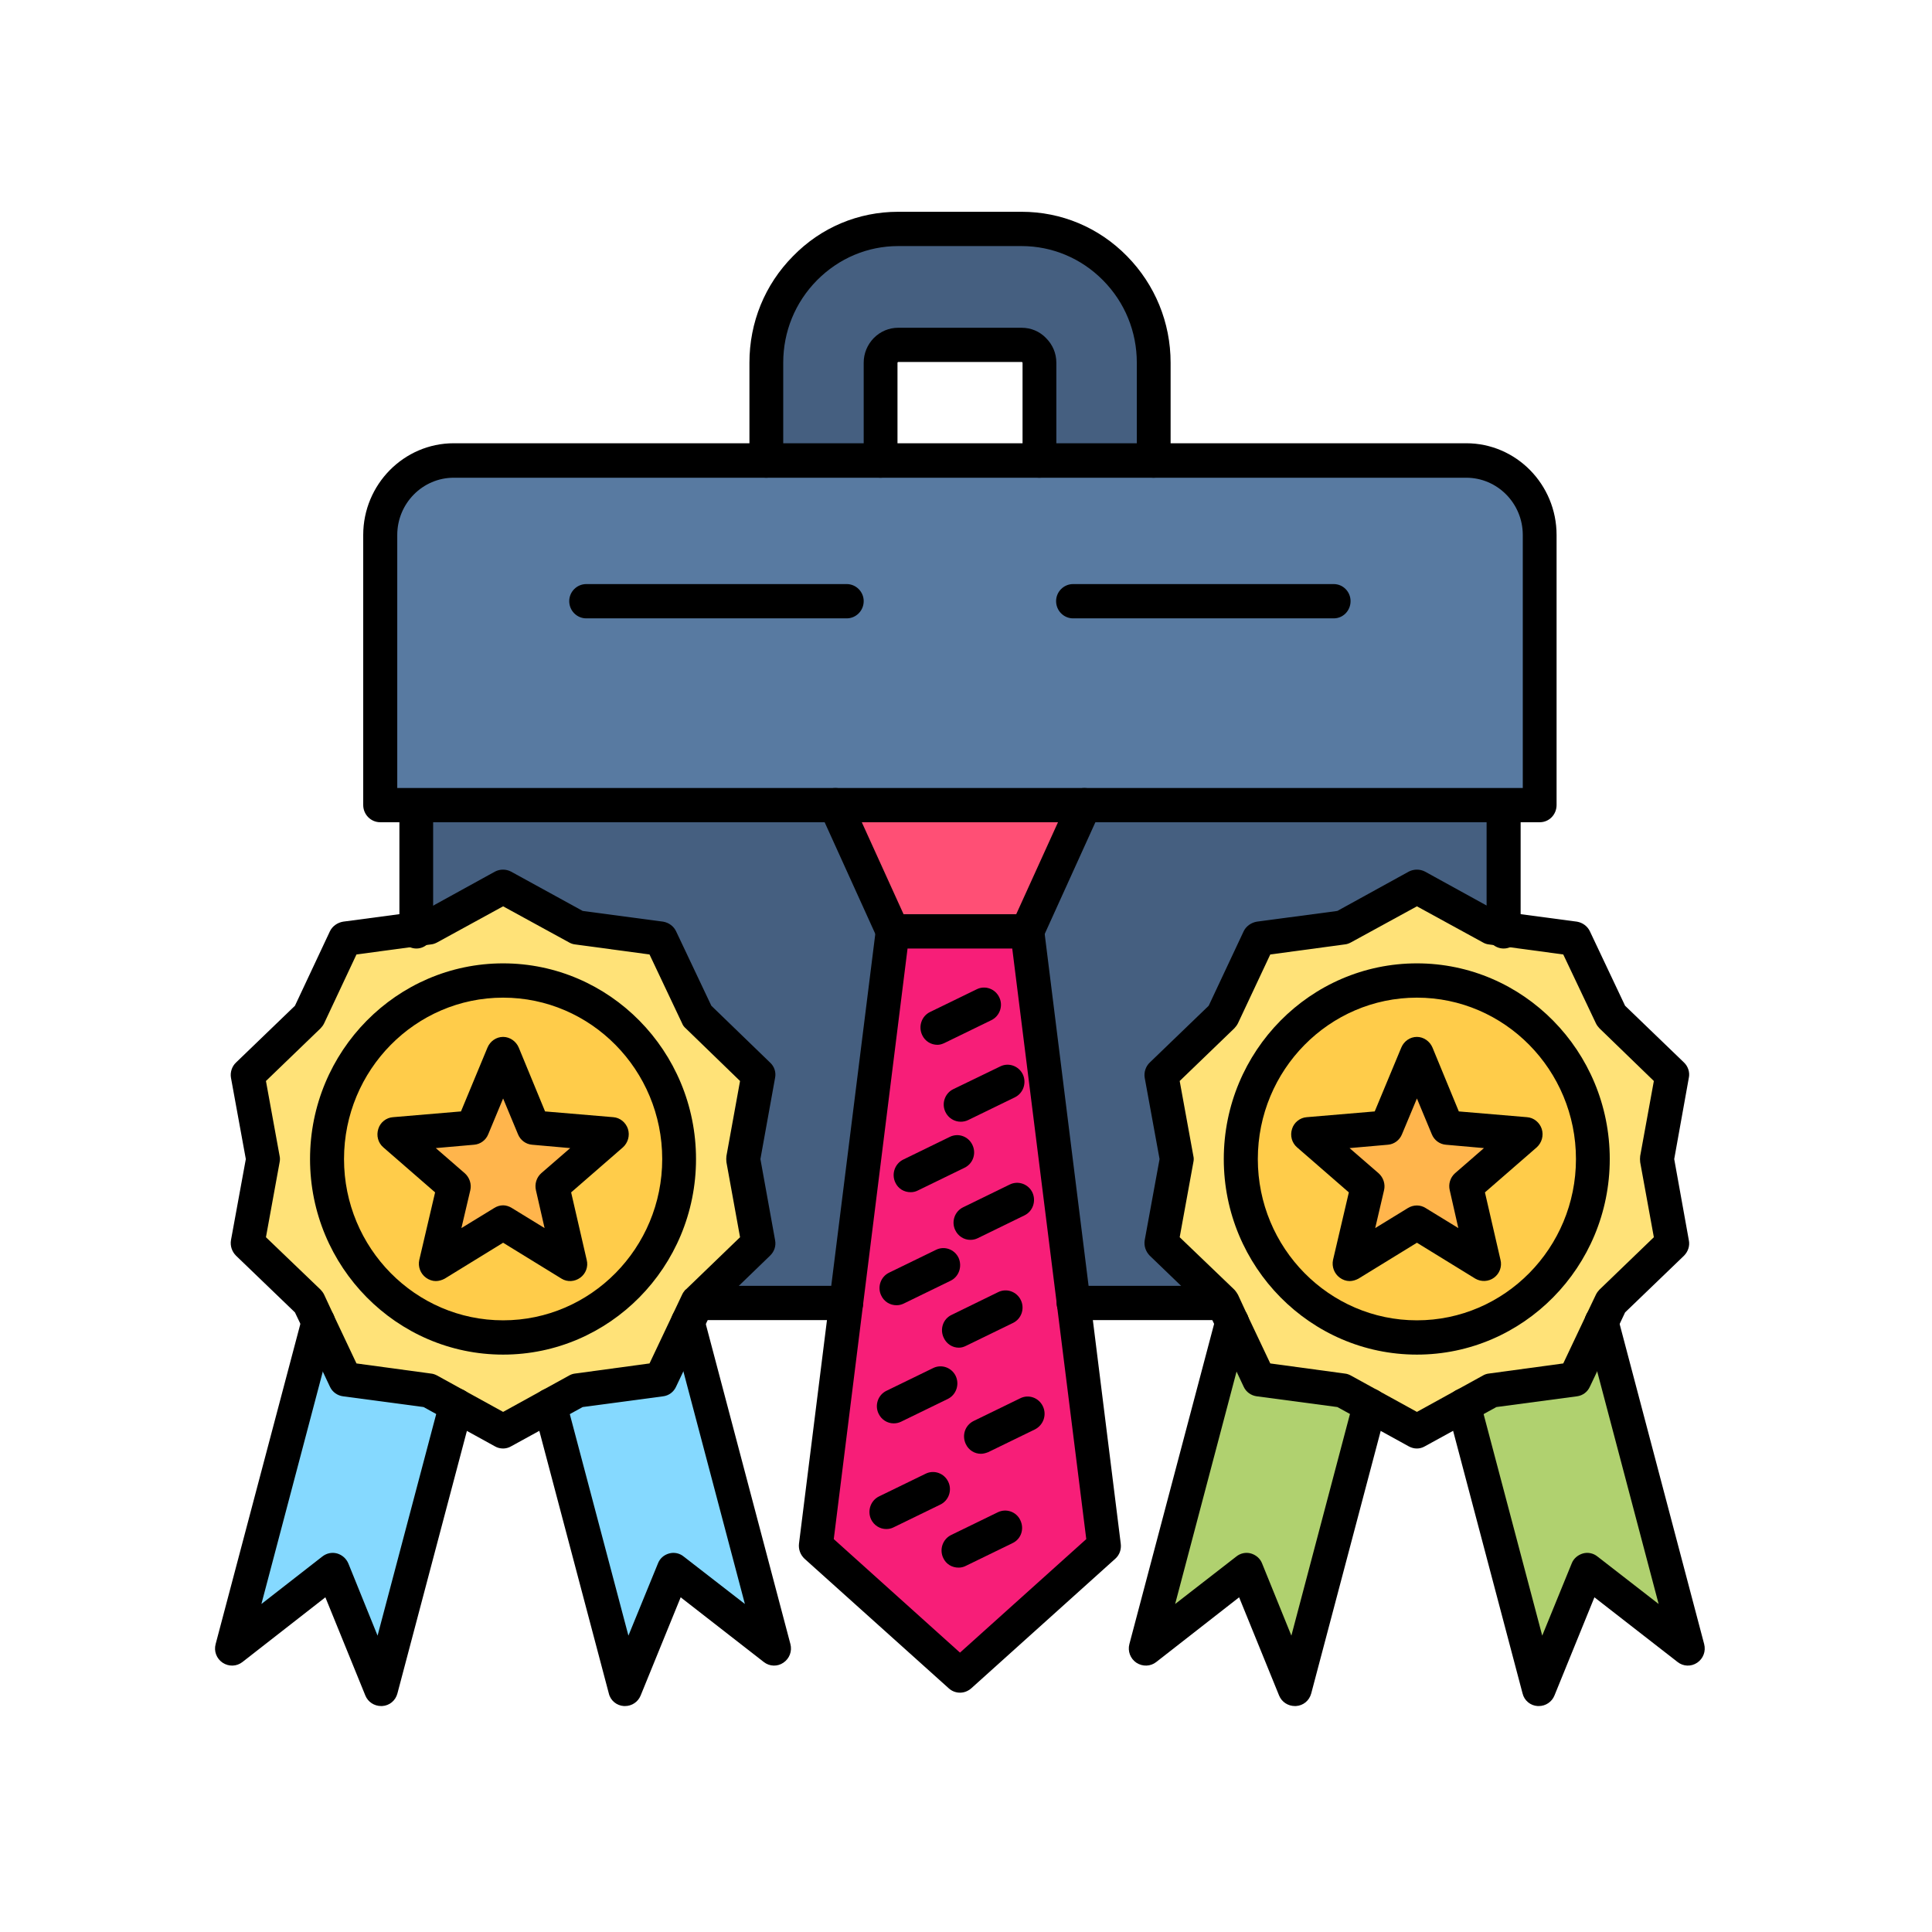
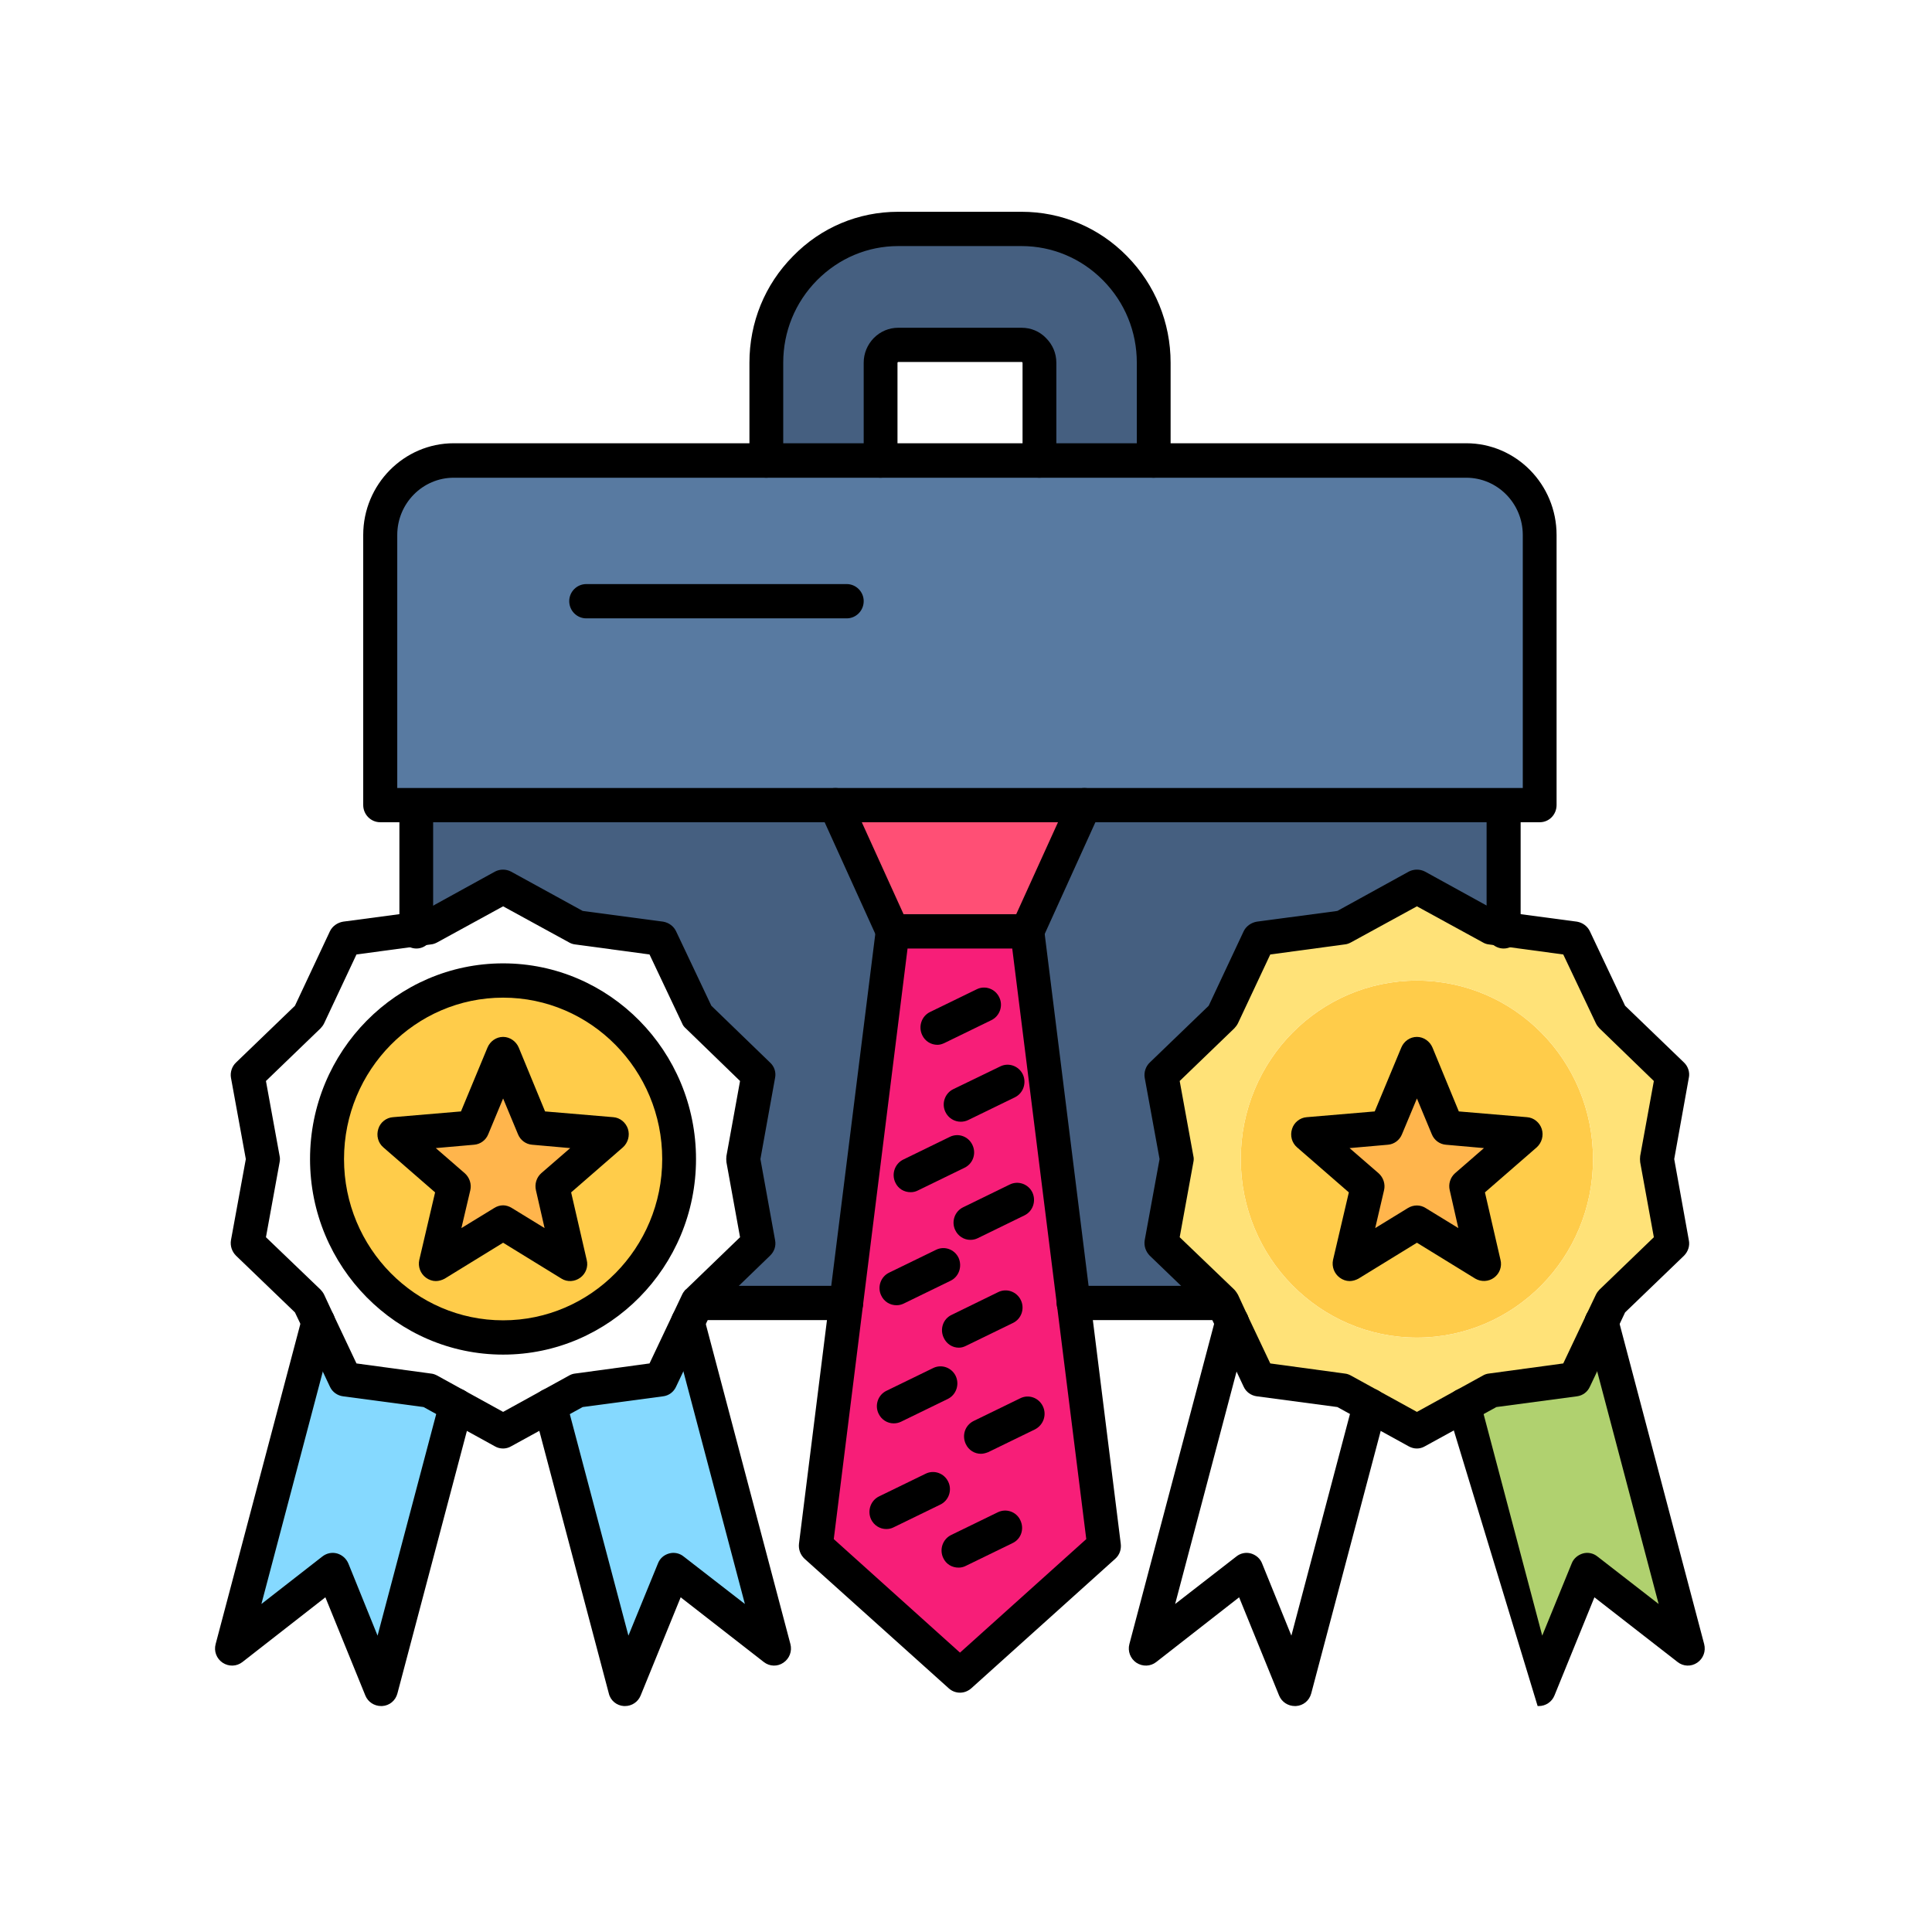
<svg xmlns="http://www.w3.org/2000/svg" version="1.0" preserveAspectRatio="xMidYMid meet" height="42" viewBox="0 0 31.5 31.5" zoomAndPan="magnify" width="42">
  <defs>
    <clipPath id="9fa3eec2c7">
      <path clip-rule="nonzero" d="M 23 21 L 27.832 21 L 27.832 27.816 L 23 27.816 Z M 23 21" />
    </clipPath>
    <clipPath id="bbb9f259f9">
      <path clip-rule="nonzero" d="M 18 21 L 23 21 L 23 27.816 L 18 27.816 Z M 18 21" />
    </clipPath>
    <clipPath id="2cd2418310">
      <path clip-rule="nonzero" d="M 8 21 L 13 21 L 13 27.816 L 8 27.816 Z M 8 21" />
    </clipPath>
    <clipPath id="2901d862f0">
      <path clip-rule="nonzero" d="M 3.469 21 L 8 21 L 8 27.816 L 3.469 27.816 Z M 3.469 21" />
    </clipPath>
    <clipPath id="334d33a445">
      <path clip-rule="nonzero" d="M 18 14 L 27.832 14 L 27.832 24 L 18 24 Z M 18 14" />
    </clipPath>
    <clipPath id="e5113035e8">
      <path clip-rule="nonzero" d="M 12 3.453 L 19 3.453 L 19 8 L 12 8 Z M 12 3.453" />
    </clipPath>
    <clipPath id="59c0c602c6">
      <path clip-rule="nonzero" d="M 13 15 L 18 15 L 18 27.816 L 13 27.816 Z M 13 15" />
    </clipPath>
    <clipPath id="e535fbf4a1">
      <path clip-rule="nonzero" d="M 12 3.453 L 20 3.453 L 20 8 L 12 8 Z M 12 3.453" />
    </clipPath>
    <clipPath id="adce2bcd89">
      <path clip-rule="nonzero" d="M 13 14 L 19 14 L 19 27.816 L 13 27.816 Z M 13 14" />
    </clipPath>
    <clipPath id="23e67bf0ed">
      <path clip-rule="nonzero" d="M 3.469 14 L 13 14 L 13 24 L 3.469 24 Z M 3.469 14" />
    </clipPath>
    <clipPath id="b62408cd85">
      <path clip-rule="nonzero" d="M 3.469 21 L 8 21 L 8 27.816 L 3.469 27.816 Z M 3.469 21" />
    </clipPath>
    <clipPath id="fc5d40859d">
      <path clip-rule="nonzero" d="M 8 21 L 13 21 L 13 27.816 L 8 27.816 Z M 8 21" />
    </clipPath>
    <clipPath id="3954f371f0">
      <path clip-rule="nonzero" d="M 18 14 L 27.832 14 L 27.832 22 L 18 22 Z M 18 14" />
    </clipPath>
    <clipPath id="bdc58f1c6f">
      <path clip-rule="nonzero" d="M 18 21 L 23 21 L 23 27.816 L 18 27.816 Z M 18 21" />
    </clipPath>
    <clipPath id="2a8672d28e">
      <path clip-rule="nonzero" d="M 23 21 L 27.832 21 L 27.832 27.816 L 23 27.816 Z M 23 21" />
    </clipPath>
  </defs>
  <g clip-path="url(#9fa3eec2c7)">
    <path fill-rule="nonzero" fill-opacity="1" d="M 26.113 21.559 L 27.52 26.879 L 25.879 25.598 L 25.484 26.566 L 25.09 27.539 L 23.867 22.914 L 24.309 22.672 L 25.676 22.488 Z M 26.113 21.559" fill="#b0d16f" />
  </g>
  <g clip-path="url(#bbb9f259f9)">
-     <path fill-rule="nonzero" fill-opacity="1" d="M 21.891 22.672 L 22.336 22.914 L 21.113 27.539 L 20.719 26.566 L 20.324 25.598 L 18.684 26.879 L 20.09 21.559 L 20.527 22.488 Z M 21.891 22.672" fill="#b0d16f" />
-   </g>
+     </g>
  <g clip-path="url(#2cd2418310)">
    <path fill-rule="nonzero" fill-opacity="1" d="M 11.215 21.559 L 12.621 26.879 L 10.98 25.598 L 10.586 26.566 L 10.191 27.539 L 8.969 22.914 L 9.41 22.672 L 10.777 22.488 Z M 11.215 21.559" fill="#85d9ff" />
  </g>
  <g clip-path="url(#2901d862f0)">
    <path fill-rule="nonzero" fill-opacity="1" d="M 6.992 22.672 L 7.438 22.914 L 6.215 27.539 L 5.82 26.566 L 5.422 25.598 L 4.602 26.238 L 3.785 26.879 L 5.191 21.559 L 5.629 22.488 Z M 6.992 22.672" fill="#85d9ff" />
  </g>
  <path fill-rule="nonzero" fill-opacity="1" d="M 24.875 18.492 L 23.902 19.344 L 24.195 20.605 L 23.102 19.934 L 22.004 20.605 L 22.297 19.344 L 21.328 18.492 L 22.605 18.387 L 23.102 17.188 L 23.598 18.387 Z M 24.875 18.492" fill="#ffb54c" />
  <path fill-rule="nonzero" fill-opacity="1" d="M 9.977 18.492 L 9.004 19.344 L 9.297 20.605 L 8.203 19.934 L 7.105 20.605 L 7.398 19.344 L 6.43 18.492 L 7.707 18.387 L 8.203 17.188 L 8.699 18.387 Z M 9.977 18.492" fill="#ffb54c" />
  <path fill-rule="nonzero" fill-opacity="1" d="M 23.102 15.988 C 24.688 15.988 25.973 17.289 25.973 18.898 C 25.973 20.504 24.688 21.809 23.102 21.809 C 21.516 21.809 20.23 20.504 20.23 18.898 C 20.23 17.289 21.516 15.988 23.102 15.988 Z M 23.902 19.344 L 24.875 18.492 L 23.598 18.387 L 23.102 17.188 L 22.605 18.387 L 21.328 18.492 L 22.297 19.344 L 22.004 20.605 L 23.102 19.934 L 24.195 20.605 Z M 23.902 19.344" fill="#ffcc4a" />
  <path fill-rule="nonzero" fill-opacity="1" d="M 8.203 15.988 C 9.789 15.988 11.074 17.289 11.074 18.898 C 11.074 20.504 9.789 21.809 8.203 21.809 C 6.617 21.809 5.332 20.504 5.332 18.898 C 5.332 17.289 6.617 15.988 8.203 15.988 Z M 9.004 19.344 L 9.977 18.492 L 8.699 18.387 L 8.203 17.188 L 7.707 18.387 L 6.43 18.492 L 7.398 19.344 L 7.105 20.605 L 8.203 19.934 L 9.297 20.605 Z M 9.004 19.344" fill="#ffcc4a" />
  <g clip-path="url(#334d33a445)">
    <path fill-rule="nonzero" fill-opacity="1" d="M 24.516 15.148 L 25.676 15.305 L 26.27 16.562 L 27.266 17.523 L 27.016 18.898 L 27.266 20.27 L 26.27 21.23 L 26.113 21.559 L 25.676 22.488 L 24.309 22.672 L 23.867 22.914 L 23.102 23.336 L 22.336 22.914 L 21.891 22.672 L 20.527 22.488 L 20.09 21.559 L 19.934 21.23 L 19.93 21.227 L 18.938 20.27 L 19.188 18.898 L 18.938 17.523 L 19.934 16.562 L 20.527 15.305 L 21.891 15.121 L 23.102 14.457 L 24.309 15.121 Z M 25.973 18.898 C 25.973 17.289 24.688 15.988 23.102 15.988 C 21.516 15.988 20.23 17.289 20.23 18.898 C 20.23 20.504 21.516 21.809 23.102 21.809 C 24.688 21.809 25.973 20.504 25.973 18.898 Z M 25.973 18.898" fill="#ffe278" />
  </g>
-   <path fill-rule="nonzero" fill-opacity="1" d="M 6.789 15.148 L 6.992 15.121 L 8.203 14.457 L 9.41 15.121 L 10.777 15.305 L 11.367 16.562 L 12.367 17.523 L 12.117 18.898 L 12.367 20.27 L 11.371 21.227 L 11.367 21.23 L 11.215 21.559 L 10.777 22.488 L 9.41 22.672 L 8.969 22.914 L 8.203 23.336 L 7.438 22.914 L 6.992 22.672 L 5.629 22.488 L 5.191 21.559 L 5.035 21.23 L 4.039 20.27 L 4.289 18.898 L 4.039 17.523 L 5.035 16.562 L 5.629 15.305 Z M 11.074 18.898 C 11.074 17.289 9.789 15.988 8.203 15.988 C 6.617 15.988 5.332 17.289 5.332 18.898 C 5.332 20.504 6.617 21.809 8.203 21.809 C 9.789 21.809 11.074 20.504 11.074 18.898 Z M 11.074 18.898" fill="#ffe278" />
  <g clip-path="url(#e5113035e8)">
    <path fill-rule="nonzero" fill-opacity="1" d="M 18.809 5.914 L 18.809 7.508 L 16.945 7.508 L 16.945 5.914 C 16.945 5.836 16.914 5.762 16.859 5.707 C 16.805 5.652 16.734 5.621 16.656 5.621 L 14.645 5.621 C 14.566 5.621 14.496 5.652 14.441 5.707 C 14.387 5.762 14.355 5.836 14.355 5.914 L 14.355 7.508 L 12.492 7.508 L 12.492 5.914 C 12.492 5.336 12.719 4.781 13.125 4.371 C 13.527 3.961 14.074 3.73 14.645 3.73 L 16.656 3.73 C 17.23 3.73 17.773 3.961 18.18 4.371 C 18.582 4.781 18.809 5.336 18.809 5.914 Z M 18.809 5.914" fill="#455f80" />
  </g>
  <g clip-path="url(#59c0c602c6)">
    <path fill-rule="nonzero" fill-opacity="1" d="M 17.504 21.242 L 18 25.203 L 15.652 27.316 L 13.301 25.203 L 13.797 21.242 L 14.555 15.184 L 16.746 15.184 Z M 17.504 21.242" fill="#f71e78" />
  </g>
  <path fill-rule="nonzero" fill-opacity="1" d="M 17.68 13.125 L 16.746 15.184 L 14.555 15.184 L 13.621 13.125 Z M 17.68 13.125" fill="#ff4f75" />
  <path fill-rule="nonzero" fill-opacity="1" d="M 13.621 13.125 L 14.555 15.184 L 13.797 21.242 L 11.391 21.242 L 11.371 21.227 L 12.367 20.27 L 12.117 18.898 L 12.367 17.523 L 11.367 16.562 L 10.777 15.305 L 9.41 15.121 L 8.203 14.457 L 6.992 15.121 L 6.789 15.148 L 6.789 13.125 Z M 13.621 13.125" fill="#455f80" />
  <path fill-rule="nonzero" fill-opacity="1" d="M 24.516 13.16 L 24.516 15.148 L 24.309 15.121 L 23.102 14.457 L 21.891 15.121 L 20.527 15.305 L 19.934 16.562 L 18.938 17.523 L 19.188 18.898 L 18.938 20.27 L 19.93 21.227 L 19.914 21.242 L 17.504 21.242 L 16.746 15.184 L 17.68 13.125 L 24.516 13.125 Z M 24.516 13.16" fill="#455f80" />
  <path fill-rule="nonzero" fill-opacity="1" d="M 25.105 8.723 L 25.105 13.125 L 6.199 13.125 L 6.199 8.723 C 6.199 8.055 6.738 7.508 7.398 7.508 L 23.906 7.508 C 24.566 7.508 25.105 8.055 25.105 8.723 Z M 25.105 8.723" fill="#587aa1" />
  <path fill-rule="nonzero" fill-opacity="1" d="M 24.516 15.465 C 24.363 15.465 24.238 15.336 24.238 15.184 L 24.238 13.16 C 24.238 13.004 24.363 12.879 24.516 12.879 C 24.668 12.879 24.793 13.004 24.793 13.16 L 24.793 15.184 C 24.793 15.336 24.668 15.465 24.516 15.465 Z M 24.516 15.465" fill="#000000" />
  <path fill-rule="nonzero" fill-opacity="1" d="M 19.914 21.523 L 17.504 21.523 C 17.352 21.523 17.227 21.398 17.227 21.242 C 17.227 21.09 17.348 20.965 17.504 20.965 L 19.914 20.965 C 20.066 20.965 20.191 21.09 20.191 21.242 C 20.191 21.398 20.066 21.523 19.914 21.523 Z M 19.914 21.523" fill="#000000" />
  <path fill-rule="nonzero" fill-opacity="1" d="M 13.801 21.523 L 11.391 21.523 C 11.238 21.523 11.113 21.398 11.113 21.242 C 11.113 21.09 11.238 20.965 11.391 20.965 L 13.797 20.965 C 13.949 20.965 14.074 21.09 14.074 21.242 C 14.074 21.398 13.953 21.523 13.801 21.523 Z M 13.801 21.523" fill="#000000" />
  <path fill-rule="nonzero" fill-opacity="1" d="M 6.789 15.465 C 6.637 15.465 6.512 15.336 6.512 15.184 L 6.512 13.16 C 6.512 13.004 6.637 12.879 6.789 12.879 C 6.941 12.879 7.062 13.004 7.062 13.16 L 7.062 15.184 C 7.062 15.336 6.941 15.465 6.789 15.465 Z M 6.789 15.465" fill="#000000" />
  <path fill-rule="nonzero" fill-opacity="1" d="M 16.945 7.789 C 16.793 7.789 16.672 7.664 16.672 7.508 L 16.672 5.914 C 16.672 5.91 16.668 5.91 16.668 5.906 C 16.664 5.902 16.66 5.902 16.656 5.902 L 14.645 5.902 C 14.645 5.902 14.641 5.902 14.637 5.906 C 14.637 5.906 14.633 5.91 14.633 5.914 L 14.633 7.508 C 14.633 7.664 14.508 7.789 14.355 7.789 C 14.203 7.789 14.082 7.664 14.082 7.508 L 14.082 5.914 C 14.082 5.762 14.141 5.621 14.246 5.512 C 14.355 5.402 14.496 5.344 14.645 5.344 L 16.656 5.344 C 16.809 5.344 16.949 5.402 17.055 5.512 C 17.164 5.621 17.223 5.762 17.223 5.914 L 17.223 7.508 C 17.223 7.664 17.098 7.789 16.945 7.789 Z M 16.945 7.789" fill="#000000" />
  <g clip-path="url(#e535fbf4a1)">
    <path fill-rule="nonzero" fill-opacity="1" d="M 18.809 7.789 C 18.656 7.789 18.535 7.664 18.535 7.508 L 18.535 5.914 C 18.535 5.406 18.34 4.93 17.984 4.57 C 17.629 4.211 17.156 4.012 16.656 4.012 L 14.645 4.012 C 14.145 4.012 13.676 4.211 13.32 4.57 C 12.965 4.93 12.77 5.406 12.77 5.914 L 12.77 7.508 C 12.77 7.664 12.645 7.789 12.492 7.789 C 12.34 7.789 12.219 7.664 12.219 7.508 L 12.219 5.914 C 12.219 5.258 12.469 4.641 12.93 4.176 C 13.387 3.707 13.996 3.453 14.645 3.453 L 16.656 3.453 C 17.305 3.453 17.914 3.707 18.375 4.176 C 18.832 4.641 19.086 5.258 19.086 5.914 L 19.086 7.508 C 19.086 7.664 18.961 7.789 18.809 7.789 Z M 18.809 7.789" fill="#000000" />
  </g>
  <path fill-rule="nonzero" fill-opacity="1" d="M 25.105 13.406 L 17.68 13.406 C 17.527 13.406 17.406 13.281 17.406 13.125 C 17.406 12.973 17.527 12.848 17.68 12.848 L 24.828 12.848 L 24.828 8.723 C 24.828 8.207 24.414 7.789 23.906 7.789 L 7.398 7.789 C 6.891 7.789 6.477 8.207 6.477 8.723 L 6.477 12.848 L 13.621 12.848 C 13.773 12.848 13.898 12.973 13.898 13.125 C 13.898 13.281 13.773 13.406 13.621 13.406 L 6.199 13.406 C 6.047 13.406 5.922 13.281 5.922 13.125 L 5.922 8.723 C 5.922 7.898 6.586 7.227 7.398 7.227 L 23.906 7.227 C 24.719 7.227 25.379 7.898 25.379 8.723 L 25.379 13.125 C 25.379 13.281 25.258 13.406 25.105 13.406 Z M 25.105 13.406" fill="#000000" />
  <path fill-rule="nonzero" fill-opacity="1" d="M 14.555 15.465 C 14.449 15.465 14.352 15.406 14.305 15.301 L 13.371 13.242 C 13.332 13.156 13.34 13.055 13.391 12.977 C 13.438 12.895 13.527 12.848 13.621 12.848 L 17.68 12.848 C 17.777 12.848 17.863 12.895 17.914 12.977 C 17.965 13.055 17.973 13.156 17.934 13.242 L 17 15.301 C 16.934 15.441 16.77 15.504 16.633 15.438 C 16.496 15.375 16.434 15.207 16.496 15.066 L 17.25 13.406 L 14.051 13.406 L 14.805 15.066 C 14.871 15.207 14.809 15.375 14.672 15.438 C 14.633 15.457 14.594 15.465 14.555 15.465 Z M 14.555 15.465" fill="#000000" />
  <path fill-rule="nonzero" fill-opacity="1" d="M 13.805 10.082 L 9.559 10.082 C 9.406 10.082 9.281 9.957 9.281 9.801 C 9.281 9.648 9.406 9.523 9.559 9.523 L 13.805 9.523 C 13.957 9.523 14.082 9.648 14.082 9.801 C 14.082 9.957 13.957 10.082 13.805 10.082 Z M 13.805 10.082" fill="#000000" />
-   <path fill-rule="nonzero" fill-opacity="1" d="M 21.746 10.082 L 17.496 10.082 C 17.344 10.082 17.219 9.957 17.219 9.801 C 17.219 9.648 17.344 9.523 17.496 9.523 L 21.746 9.523 C 21.898 9.523 22.02 9.648 22.02 9.801 C 22.02 9.957 21.898 10.082 21.746 10.082 Z M 21.746 10.082" fill="#000000" />
  <g clip-path="url(#adce2bcd89)">
    <path fill-rule="nonzero" fill-opacity="1" d="M 15.652 27.598 C 15.586 27.598 15.52 27.574 15.469 27.527 L 13.117 25.414 C 13.051 25.352 13.016 25.262 13.027 25.168 L 14.281 15.148 C 14.297 15.012 14.414 14.906 14.555 14.906 L 16.746 14.906 C 16.887 14.906 17.004 15.012 17.023 15.148 L 18.273 25.168 C 18.285 25.262 18.254 25.352 18.184 25.414 L 15.836 27.527 C 15.781 27.574 15.719 27.598 15.652 27.598 Z M 13.594 25.094 L 15.652 26.945 L 17.711 25.094 L 16.504 15.465 L 14.797 15.465 Z M 13.594 25.094" fill="#000000" />
  </g>
  <path fill-rule="nonzero" fill-opacity="1" d="M 15.285 17.035 C 15.18 17.035 15.082 16.977 15.035 16.875 C 14.969 16.734 15.027 16.566 15.164 16.5 L 15.926 16.129 C 16.062 16.062 16.227 16.121 16.293 16.262 C 16.359 16.398 16.301 16.566 16.164 16.633 L 15.402 17.004 C 15.363 17.023 15.324 17.035 15.285 17.035 Z M 15.285 17.035" fill="#000000" />
  <path fill-rule="nonzero" fill-opacity="1" d="M 15.664 18.289 C 15.562 18.289 15.461 18.23 15.414 18.129 C 15.348 17.992 15.406 17.824 15.543 17.758 L 16.309 17.387 C 16.445 17.32 16.609 17.379 16.676 17.516 C 16.742 17.656 16.684 17.824 16.547 17.891 L 15.785 18.262 C 15.746 18.281 15.703 18.289 15.664 18.289 Z M 15.664 18.289" fill="#000000" />
  <path fill-rule="nonzero" fill-opacity="1" d="M 14.848 19.438 C 14.742 19.438 14.645 19.383 14.598 19.281 C 14.531 19.141 14.59 18.973 14.727 18.906 L 15.488 18.535 C 15.625 18.469 15.789 18.527 15.855 18.668 C 15.922 18.809 15.863 18.973 15.727 19.039 L 14.965 19.41 C 14.926 19.43 14.887 19.438 14.848 19.438 Z M 14.848 19.438" fill="#000000" />
  <path fill-rule="nonzero" fill-opacity="1" d="M 15.82 20.215 C 15.719 20.215 15.621 20.156 15.574 20.055 C 15.508 19.918 15.566 19.75 15.703 19.684 L 16.465 19.312 C 16.602 19.246 16.766 19.305 16.832 19.441 C 16.898 19.582 16.84 19.75 16.703 19.816 L 15.941 20.188 C 15.902 20.207 15.863 20.215 15.82 20.215 Z M 15.82 20.215" fill="#000000" />
  <path fill-rule="nonzero" fill-opacity="1" d="M 14.617 21.281 C 14.512 21.281 14.414 21.223 14.367 21.121 C 14.301 20.984 14.359 20.816 14.496 20.75 L 15.258 20.379 C 15.395 20.309 15.562 20.367 15.629 20.508 C 15.691 20.648 15.637 20.816 15.496 20.883 L 14.734 21.254 C 14.695 21.273 14.656 21.281 14.617 21.281 Z M 14.617 21.281" fill="#000000" />
  <path fill-rule="nonzero" fill-opacity="1" d="M 15.633 21.973 C 15.531 21.973 15.434 21.914 15.387 21.812 C 15.32 21.672 15.375 21.504 15.516 21.438 L 16.277 21.066 C 16.414 21 16.578 21.059 16.645 21.199 C 16.711 21.34 16.652 21.504 16.516 21.57 L 15.754 21.941 C 15.715 21.961 15.676 21.973 15.633 21.973 Z M 15.633 21.973" fill="#000000" />
  <path fill-rule="nonzero" fill-opacity="1" d="M 14.57 23.207 C 14.469 23.207 14.371 23.148 14.324 23.047 C 14.258 22.91 14.316 22.742 14.453 22.676 L 15.215 22.305 C 15.352 22.238 15.516 22.297 15.582 22.434 C 15.648 22.574 15.59 22.742 15.453 22.809 L 14.691 23.18 C 14.652 23.199 14.613 23.207 14.57 23.207 Z M 14.57 23.207" fill="#000000" />
  <path fill-rule="nonzero" fill-opacity="1" d="M 15.992 23.703 C 15.891 23.703 15.793 23.645 15.746 23.543 C 15.68 23.402 15.734 23.238 15.875 23.168 L 16.637 22.797 C 16.773 22.73 16.938 22.789 17.004 22.93 C 17.07 23.07 17.012 23.234 16.875 23.305 L 16.113 23.676 C 16.074 23.691 16.035 23.703 15.992 23.703 Z M 15.992 23.703" fill="#000000" />
  <path fill-rule="nonzero" fill-opacity="1" d="M 14.449 24.93 C 14.348 24.93 14.25 24.871 14.203 24.773 C 14.137 24.633 14.195 24.465 14.332 24.398 L 15.094 24.027 C 15.23 23.961 15.395 24.02 15.461 24.16 C 15.527 24.297 15.469 24.465 15.332 24.531 L 14.57 24.902 C 14.531 24.922 14.492 24.93 14.449 24.93 Z M 14.449 24.93" fill="#000000" />
  <path fill-rule="nonzero" fill-opacity="1" d="M 15.629 25.559 C 15.523 25.559 15.426 25.504 15.379 25.402 C 15.312 25.262 15.371 25.094 15.508 25.027 L 16.27 24.656 C 16.406 24.59 16.574 24.648 16.637 24.789 C 16.703 24.93 16.648 25.094 16.508 25.16 L 15.746 25.531 C 15.707 25.551 15.668 25.559 15.629 25.559 Z M 15.629 25.559" fill="#000000" />
  <g clip-path="url(#23e67bf0ed)">
    <path fill-rule="nonzero" fill-opacity="1" d="M 8.203 23.617 C 8.156 23.617 8.109 23.605 8.07 23.582 L 6.906 22.941 L 5.594 22.766 C 5.5 22.754 5.418 22.695 5.379 22.609 L 4.941 21.68 C 4.938 21.676 4.938 21.672 4.938 21.668 L 4.809 21.398 L 3.848 20.473 C 3.781 20.406 3.75 20.312 3.766 20.219 L 4.008 18.898 L 3.766 17.574 C 3.75 17.484 3.781 17.387 3.848 17.324 L 4.809 16.398 L 5.379 15.184 C 5.418 15.102 5.5 15.043 5.594 15.027 L 6.906 14.852 L 8.07 14.211 C 8.152 14.168 8.25 14.168 8.332 14.211 L 9.5 14.852 L 10.812 15.027 C 10.906 15.043 10.984 15.102 11.023 15.184 L 11.598 16.398 L 12.555 17.324 C 12.625 17.387 12.656 17.484 12.637 17.574 L 12.398 18.898 L 12.637 20.219 C 12.656 20.312 12.625 20.406 12.555 20.473 L 11.598 21.398 L 11.023 22.609 C 10.984 22.695 10.906 22.754 10.812 22.766 L 9.5 22.941 L 8.332 23.582 C 8.293 23.605 8.246 23.617 8.203 23.617 Z M 5.812 22.23 L 7.027 22.395 C 7.062 22.398 7.094 22.41 7.125 22.426 L 8.203 23.02 L 9.281 22.426 C 9.309 22.41 9.344 22.398 9.375 22.395 L 10.59 22.23 L 11.121 21.109 C 11.133 21.082 11.152 21.055 11.172 21.031 C 11.176 21.031 11.18 21.023 11.184 21.023 L 12.066 20.172 L 11.844 18.949 C 11.84 18.914 11.84 18.879 11.844 18.848 L 12.066 17.625 L 11.18 16.766 C 11.152 16.742 11.133 16.715 11.121 16.684 L 10.59 15.562 L 9.375 15.398 C 9.344 15.395 9.309 15.383 9.281 15.367 L 8.203 14.777 L 7.125 15.367 C 7.094 15.383 7.062 15.395 7.027 15.398 L 5.812 15.562 L 5.285 16.684 C 5.27 16.715 5.25 16.742 5.227 16.766 L 4.336 17.625 L 4.559 18.848 C 4.566 18.879 4.566 18.914 4.559 18.949 L 4.336 20.172 L 5.227 21.027 C 5.25 21.051 5.27 21.078 5.285 21.109 L 5.438 21.438 C 5.441 21.441 5.441 21.445 5.441 21.445 Z M 5.812 22.23" fill="#000000" />
  </g>
  <path fill-rule="nonzero" fill-opacity="1" d="M 8.203 22.086 C 6.469 22.086 5.055 20.656 5.055 18.898 C 5.055 17.137 6.469 15.707 8.203 15.707 C 9.938 15.707 11.348 17.137 11.348 18.898 C 11.348 20.656 9.938 22.086 8.203 22.086 Z M 8.203 16.266 C 6.773 16.266 5.609 17.445 5.609 18.898 C 5.609 20.348 6.773 21.527 8.203 21.527 C 9.633 21.527 10.797 20.348 10.797 18.898 C 10.797 17.445 9.633 16.266 8.203 16.266 Z M 8.203 16.266" fill="#000000" />
  <g clip-path="url(#b62408cd85)">
    <path fill-rule="nonzero" fill-opacity="1" d="M 6.215 27.816 C 6.102 27.816 6 27.75 5.957 27.645 L 5.305 26.043 L 3.953 27.098 C 3.859 27.172 3.73 27.176 3.629 27.109 C 3.531 27.043 3.484 26.922 3.516 26.805 L 4.922 21.492 C 4.949 21.367 5.059 21.277 5.191 21.277 C 5.344 21.277 5.465 21.402 5.465 21.559 C 5.465 21.582 5.461 21.605 5.457 21.629 L 4.262 26.152 L 5.254 25.379 C 5.324 25.324 5.41 25.305 5.496 25.328 C 5.578 25.352 5.645 25.41 5.68 25.492 L 6.156 26.668 L 7.168 22.844 C 7.207 22.695 7.359 22.605 7.508 22.645 C 7.656 22.684 7.742 22.84 7.703 22.988 L 6.48 27.609 C 6.449 27.727 6.352 27.809 6.23 27.816 C 6.227 27.816 6.219 27.816 6.215 27.816 Z M 6.215 27.816" fill="#000000" />
  </g>
  <g clip-path="url(#fc5d40859d)">
    <path fill-rule="nonzero" fill-opacity="1" d="M 10.191 27.816 C 10.184 27.816 10.18 27.816 10.172 27.816 C 10.055 27.809 9.953 27.727 9.926 27.609 L 8.703 22.988 C 8.664 22.84 8.75 22.684 8.898 22.645 C 9.043 22.605 9.195 22.695 9.234 22.844 L 10.246 26.668 L 10.727 25.492 C 10.758 25.41 10.824 25.352 10.91 25.328 C 10.992 25.305 11.082 25.324 11.148 25.379 L 12.145 26.152 L 10.949 21.629 C 10.91 21.48 10.996 21.328 11.145 21.285 C 11.289 21.246 11.441 21.336 11.48 21.484 L 12.887 26.805 C 12.918 26.922 12.871 27.043 12.773 27.109 C 12.676 27.176 12.547 27.172 12.453 27.098 L 11.098 26.043 L 10.445 27.645 C 10.402 27.75 10.301 27.816 10.191 27.816 Z M 10.191 27.816" fill="#000000" />
  </g>
  <path fill-rule="nonzero" fill-opacity="1" d="M 7.105 20.887 C 7.051 20.887 6.992 20.867 6.945 20.832 C 6.855 20.766 6.812 20.652 6.836 20.543 L 7.094 19.441 L 6.25 18.707 C 6.164 18.633 6.133 18.516 6.168 18.406 C 6.199 18.301 6.297 18.223 6.406 18.215 L 7.516 18.121 L 7.949 17.078 C 7.992 16.977 8.09 16.906 8.203 16.906 C 8.312 16.906 8.414 16.977 8.457 17.078 L 8.887 18.121 L 10 18.215 C 10.109 18.223 10.203 18.301 10.238 18.406 C 10.273 18.516 10.238 18.633 10.156 18.707 L 9.312 19.441 L 9.566 20.543 C 9.594 20.652 9.551 20.766 9.461 20.832 C 9.371 20.898 9.25 20.906 9.156 20.848 L 8.203 20.262 L 7.25 20.848 C 7.207 20.871 7.156 20.887 7.105 20.887 Z M 8.203 19.652 C 8.25 19.652 8.301 19.668 8.344 19.695 L 8.879 20.023 L 8.738 19.406 C 8.715 19.305 8.746 19.199 8.824 19.129 L 9.297 18.719 L 8.676 18.664 C 8.574 18.656 8.484 18.59 8.445 18.492 L 8.203 17.91 L 7.961 18.492 C 7.922 18.59 7.832 18.656 7.73 18.664 L 7.105 18.719 L 7.578 19.129 C 7.656 19.199 7.691 19.305 7.668 19.406 L 7.523 20.023 L 8.059 19.695 C 8.102 19.668 8.152 19.652 8.203 19.652 Z M 7.707 18.387 Z M 7.707 18.387" fill="#000000" />
  <g clip-path="url(#3954f371f0)">
    <path fill-rule="nonzero" fill-opacity="1" d="M 20.09 21.836 C 19.984 21.836 19.887 21.777 19.84 21.68 L 19.707 21.398 L 18.746 20.473 C 18.68 20.406 18.648 20.312 18.664 20.219 L 18.906 18.898 L 18.664 17.574 C 18.648 17.484 18.68 17.387 18.746 17.324 L 19.707 16.398 L 20.277 15.184 C 20.316 15.102 20.398 15.043 20.492 15.027 L 21.805 14.852 L 22.969 14.211 C 23.051 14.168 23.152 14.168 23.234 14.211 L 24.398 14.852 L 25.711 15.027 C 25.805 15.043 25.883 15.102 25.922 15.184 L 26.496 16.398 L 27.457 17.324 C 27.523 17.387 27.555 17.484 27.535 17.574 L 27.297 18.898 L 27.535 20.219 C 27.555 20.312 27.523 20.406 27.457 20.473 L 26.496 21.398 L 26.363 21.68 C 26.297 21.816 26.133 21.875 25.996 21.809 C 25.855 21.742 25.797 21.574 25.863 21.438 L 26.02 21.109 C 26.035 21.078 26.055 21.051 26.078 21.027 L 26.965 20.172 L 26.742 18.949 C 26.738 18.914 26.738 18.879 26.742 18.848 L 26.965 17.625 L 26.078 16.766 C 26.055 16.742 26.035 16.715 26.02 16.684 L 25.488 15.562 L 24.273 15.398 C 24.242 15.395 24.207 15.383 24.18 15.367 L 23.102 14.777 L 22.023 15.367 C 21.992 15.383 21.961 15.395 21.926 15.398 L 20.711 15.562 L 20.184 16.684 C 20.168 16.715 20.148 16.742 20.125 16.766 L 19.234 17.625 L 19.457 18.848 C 19.465 18.879 19.465 18.914 19.457 18.949 L 19.234 20.172 L 20.121 21.023 C 20.121 21.023 20.125 21.027 20.125 21.027 C 20.148 21.051 20.168 21.082 20.184 21.109 L 20.336 21.438 C 20.402 21.574 20.344 21.742 20.207 21.809 C 20.168 21.828 20.129 21.836 20.09 21.836 Z M 20.09 21.836" fill="#000000" />
  </g>
  <path fill-rule="nonzero" fill-opacity="1" d="M 23.102 23.617 C 23.055 23.617 23.012 23.605 22.969 23.582 L 21.805 22.941 L 20.492 22.766 C 20.398 22.754 20.316 22.695 20.277 22.609 L 19.84 21.68 C 19.773 21.539 19.832 21.371 19.969 21.305 C 20.105 21.238 20.27 21.297 20.336 21.438 L 20.711 22.23 L 21.926 22.395 C 21.961 22.398 21.992 22.41 22.023 22.426 L 23.102 23.02 L 24.18 22.426 C 24.207 22.41 24.242 22.398 24.273 22.395 L 25.488 22.23 L 25.863 21.438 C 25.93 21.297 26.094 21.238 26.23 21.305 C 26.371 21.371 26.426 21.539 26.363 21.68 L 25.922 22.609 C 25.883 22.695 25.805 22.754 25.711 22.766 L 24.398 22.941 L 23.23 23.582 C 23.191 23.605 23.145 23.617 23.102 23.617 Z M 23.102 23.617" fill="#000000" />
-   <path fill-rule="nonzero" fill-opacity="1" d="M 23.102 22.086 C 21.367 22.086 19.953 20.656 19.953 18.898 C 19.953 17.137 21.367 15.707 23.102 15.707 C 24.836 15.707 26.246 17.137 26.246 18.898 C 26.246 20.656 24.836 22.086 23.102 22.086 Z M 23.102 16.266 C 21.672 16.266 20.508 17.445 20.508 18.898 C 20.508 20.348 21.672 21.527 23.102 21.527 C 24.531 21.527 25.695 20.348 25.695 18.898 C 25.695 17.445 24.531 16.266 23.102 16.266 Z M 23.102 16.266" fill="#000000" />
  <g clip-path="url(#bdc58f1c6f)">
    <path fill-rule="nonzero" fill-opacity="1" d="M 21.113 27.816 C 21 27.816 20.898 27.75 20.855 27.645 L 20.203 26.043 L 18.852 27.098 C 18.758 27.172 18.629 27.176 18.527 27.109 C 18.43 27.043 18.383 26.922 18.414 26.805 L 19.82 21.492 C 19.848 21.367 19.957 21.277 20.09 21.277 C 20.242 21.277 20.363 21.402 20.363 21.559 C 20.363 21.582 20.359 21.605 20.355 21.629 L 19.16 26.152 L 20.156 25.379 C 20.223 25.324 20.312 25.305 20.395 25.328 C 20.477 25.352 20.547 25.41 20.578 25.492 L 21.055 26.668 L 22.066 22.844 C 22.105 22.695 22.258 22.605 22.406 22.645 C 22.555 22.684 22.641 22.84 22.602 22.988 L 21.379 27.609 C 21.348 27.727 21.25 27.809 21.129 27.816 C 21.125 27.816 21.117 27.816 21.113 27.816 Z M 21.113 27.816" fill="#000000" />
  </g>
  <g clip-path="url(#2a8672d28e)">
-     <path fill-rule="nonzero" fill-opacity="1" d="M 25.09 27.816 C 25.082 27.816 25.078 27.816 25.07 27.816 C 24.953 27.809 24.852 27.727 24.824 27.609 L 23.602 22.988 C 23.562 22.84 23.648 22.684 23.797 22.645 C 23.941 22.605 24.094 22.695 24.133 22.844 L 25.145 26.668 L 25.625 25.492 C 25.656 25.41 25.727 25.352 25.809 25.328 C 25.891 25.305 25.98 25.324 26.047 25.379 L 27.043 26.152 L 25.848 21.629 C 25.84 21.605 25.836 21.582 25.836 21.559 C 25.836 21.402 25.961 21.277 26.113 21.277 C 26.246 21.277 26.355 21.371 26.383 21.496 L 27.785 26.805 C 27.816 26.922 27.77 27.043 27.672 27.109 C 27.574 27.176 27.445 27.172 27.352 27.098 L 25.996 26.043 L 25.344 27.645 C 25.301 27.75 25.199 27.816 25.09 27.816 Z M 25.09 27.816" fill="#000000" />
+     <path fill-rule="nonzero" fill-opacity="1" d="M 25.09 27.816 C 25.082 27.816 25.078 27.816 25.07 27.816 L 23.602 22.988 C 23.562 22.84 23.648 22.684 23.797 22.645 C 23.941 22.605 24.094 22.695 24.133 22.844 L 25.145 26.668 L 25.625 25.492 C 25.656 25.41 25.727 25.352 25.809 25.328 C 25.891 25.305 25.98 25.324 26.047 25.379 L 27.043 26.152 L 25.848 21.629 C 25.84 21.605 25.836 21.582 25.836 21.559 C 25.836 21.402 25.961 21.277 26.113 21.277 C 26.246 21.277 26.355 21.371 26.383 21.496 L 27.785 26.805 C 27.816 26.922 27.77 27.043 27.672 27.109 C 27.574 27.176 27.445 27.172 27.352 27.098 L 25.996 26.043 L 25.344 27.645 C 25.301 27.75 25.199 27.816 25.09 27.816 Z M 25.09 27.816" fill="#000000" />
  </g>
  <path fill-rule="nonzero" fill-opacity="1" d="M 22.004 20.887 C 21.949 20.887 21.891 20.867 21.844 20.832 C 21.754 20.766 21.711 20.652 21.734 20.543 L 21.992 19.441 L 21.148 18.707 C 21.062 18.633 21.031 18.516 21.066 18.406 C 21.098 18.301 21.195 18.223 21.305 18.215 L 22.414 18.121 L 22.848 17.078 C 22.891 16.977 22.988 16.906 23.102 16.906 C 23.211 16.906 23.312 16.977 23.355 17.078 L 23.785 18.121 L 24.898 18.215 C 25.008 18.223 25.102 18.301 25.137 18.406 C 25.172 18.516 25.137 18.633 25.055 18.707 L 24.211 19.441 L 24.465 20.543 C 24.492 20.652 24.449 20.766 24.359 20.832 C 24.27 20.898 24.148 20.902 24.055 20.848 L 23.102 20.262 L 22.148 20.848 C 22.105 20.871 22.055 20.887 22.004 20.887 Z M 22.004 18.719 L 22.477 19.129 C 22.555 19.199 22.59 19.305 22.566 19.406 L 22.422 20.023 L 22.957 19.695 C 23.047 19.641 23.156 19.641 23.242 19.695 L 23.777 20.023 L 23.637 19.406 C 23.613 19.305 23.645 19.199 23.723 19.129 L 24.195 18.719 L 23.574 18.664 C 23.473 18.656 23.383 18.59 23.344 18.492 L 23.102 17.91 L 22.859 18.492 C 22.82 18.59 22.73 18.656 22.629 18.664 Z M 22.004 18.719" fill="#000000" />
</svg>